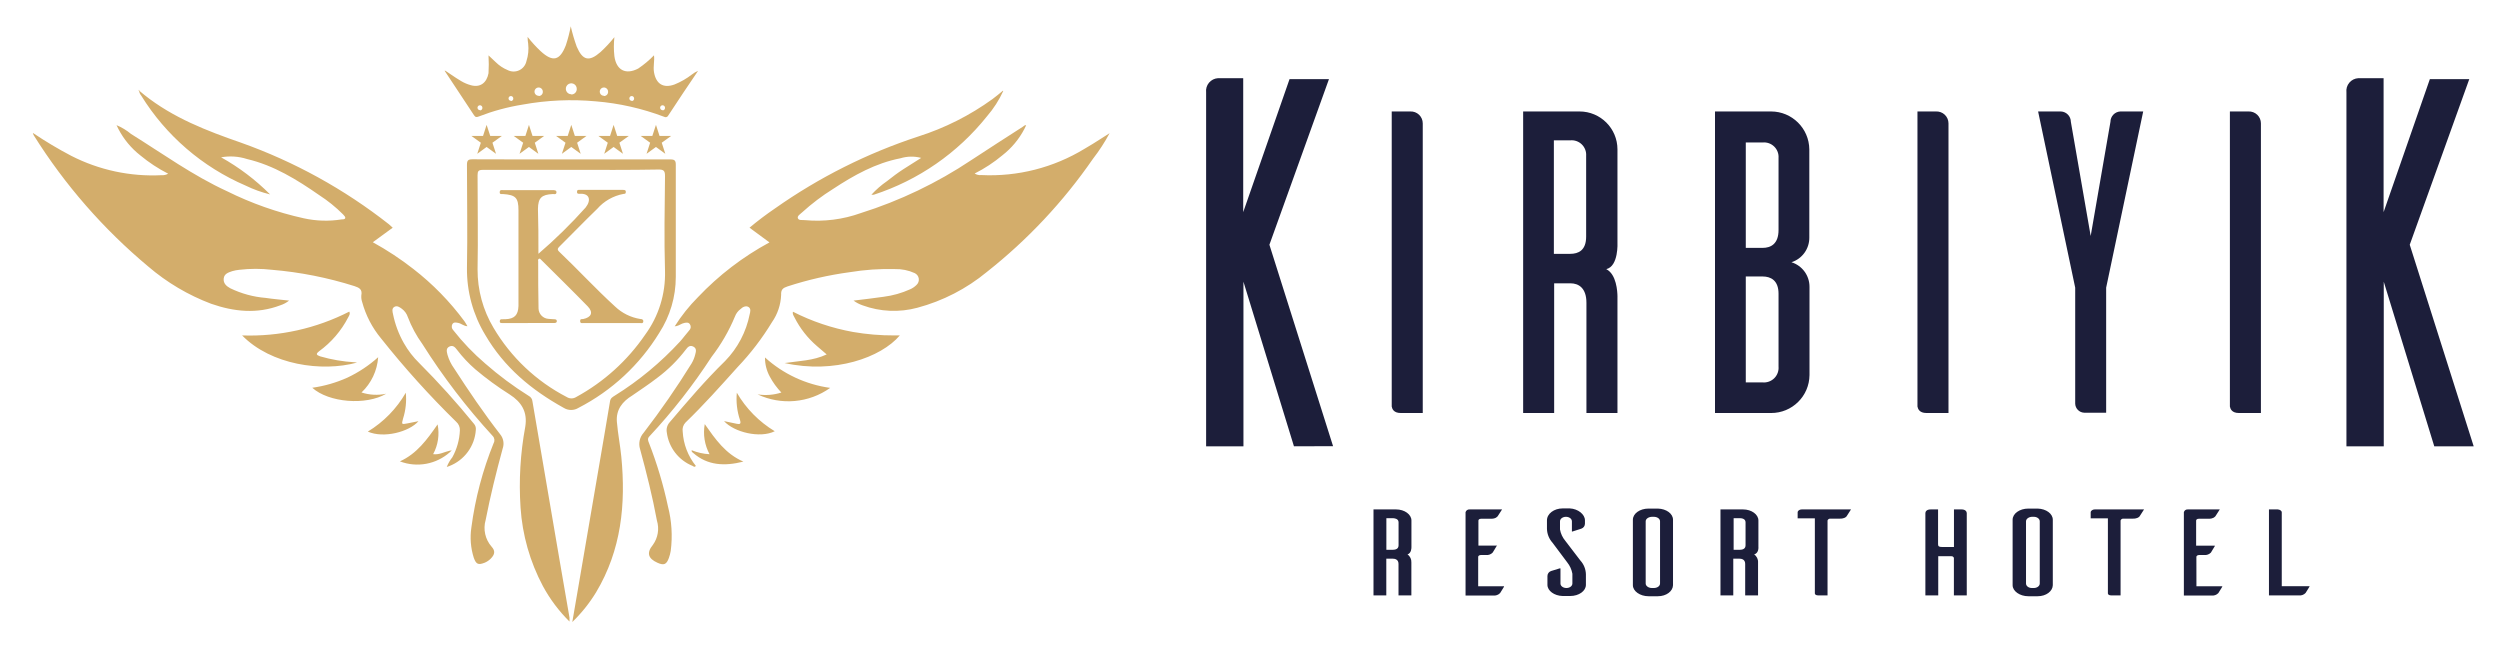
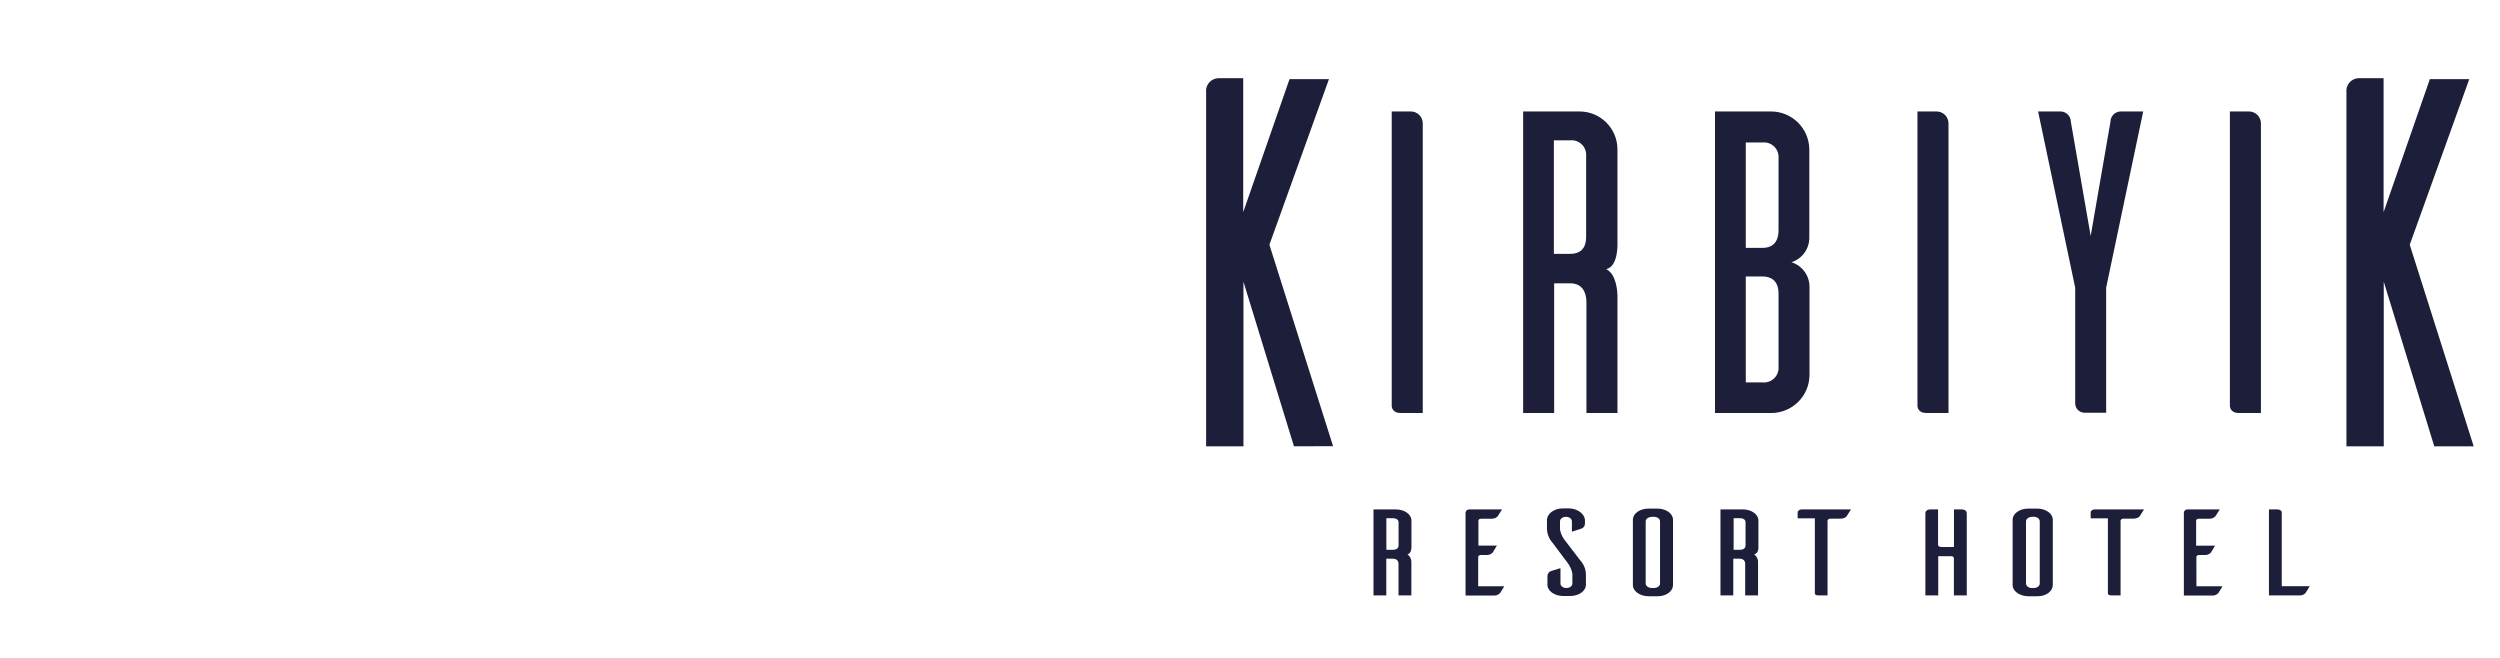
<svg xmlns="http://www.w3.org/2000/svg" xmlns:xlink="http://www.w3.org/1999/xlink" width="190px" height="50px" viewBox="0 0 190 50" version="1.1">
  <title>logo / logo yty</title>
  <defs>
    <path d="M35,33.652 C35.647,33.67 36.149,34.041 36.149,34.499 L36.149,34.499 L36.149,39.477 C36.136,39.934 35.643,40.314 35,40.314 L35,40.314 L34.285,40.314 C33.642,40.314 33.099,39.929 33.099,39.477 L33.099,39.477 L33.099,34.499 C33.099,34.032 33.629,33.652 34.285,33.652 L34.285,33.652 Z M63.864,33.652 C64.507,33.67 65.013,34.041 65.013,34.499 L65.013,34.499 L65.013,39.477 C65,39.934 64.507,40.314 63.864,40.314 L63.864,40.314 L63.149,40.314 C62.506,40.314 61.959,39.929 61.959,39.477 L61.959,39.477 L61.959,34.499 C61.959,34.032 62.493,33.652 63.149,33.652 L63.149,33.652 Z M28.307,33.639 C28.931,33.67 29.456,34.091 29.456,34.544 L29.456,34.544 L29.456,34.793 C29.458,34.966 29.349,35.121 29.185,35.177 C29.103,35.205 28.741,35.327 28.492,35.399 L28.492,35.399 L28.465,35.399 L28.465,34.621 C28.465,34.426 28.257,34.277 28.013,34.277 C27.768,34.277 27.56,34.426 27.56,34.621 L27.56,34.621 L27.56,35.241 C27.615,35.556 27.752,35.851 27.958,36.096 L27.958,36.096 L29.108,37.599 C29.37,37.885 29.519,38.256 29.529,38.644 L29.529,38.644 L29.529,39.449 C29.529,39.916 28.995,40.296 28.338,40.296 L28.338,40.296 L27.755,40.296 C27.126,40.278 26.605,39.902 26.605,39.449 L26.605,39.449 L26.605,38.78 C26.605,38.608 26.714,38.455 26.877,38.4 C26.954,38.381 27.307,38.268 27.537,38.196 L27.537,38.196 L27.596,38.196 L27.596,39.354 C27.596,39.54 27.8,39.689 28.049,39.689 C28.298,39.689 28.501,39.54 28.501,39.345 L28.501,39.345 L28.501,38.603 C28.445,38.286 28.31,37.989 28.108,37.739 L28.108,37.739 L26.99,36.245 C26.73,35.958 26.581,35.587 26.569,35.2 L26.569,35.2 L26.569,34.544 C26.569,34.041 27.112,33.639 27.759,33.639 L27.759,33.639 Z M23.157,33.716 L22.826,34.232 C22.767,34.29 22.668,34.426 22.315,34.426 L22.315,34.426 L21.559,34.426 C21.441,34.426 21.36,34.485 21.36,34.562 L21.36,34.562 L21.36,36.467 L22.781,36.467 L22.74,36.503 L22.582,36.77 C22.519,36.874 22.464,36.965 22.442,36.997 C22.309,37.135 22.12,37.203 21.93,37.182 L21.93,37.182 L21.541,37.182 C21.437,37.182 21.342,37.246 21.342,37.318 L21.342,37.318 L21.342,39.558 L23.306,39.558 L23.306,39.59 C23.265,39.653 23.22,39.726 23.179,39.798 L23.179,39.798 L23.007,40.074 C22.871,40.215 22.677,40.283 22.482,40.26 L22.482,40.26 L20.382,40.26 L20.382,33.924 C20.423,33.79 20.551,33.703 20.69,33.716 L20.69,33.716 L23.157,33.716 Z M77.703,33.716 L77.373,34.232 C77.314,34.29 77.214,34.426 76.861,34.426 L76.861,34.426 L76.11,34.426 C75.992,34.426 75.906,34.485 75.906,34.562 L75.906,34.562 L75.906,36.472 L77.327,36.472 L77.327,36.503 C77.278,36.58 77.219,36.68 77.165,36.77 L77.165,36.77 L77.029,36.997 C76.895,37.133 76.707,37.201 76.517,37.182 L76.517,37.182 L76.128,37.182 C76.02,37.182 75.925,37.246 75.925,37.318 L75.925,37.318 L75.929,39.558 L77.893,39.558 L77.893,39.59 L77.766,39.798 L77.594,40.074 C77.459,40.216 77.264,40.285 77.069,40.26 L77.069,40.26 L74.974,40.26 L74.974,33.924 C75.011,33.79 75.139,33.702 75.277,33.716 L75.277,33.716 L77.703,33.716 Z M82.111,33.716 C82.283,33.729 82.414,33.824 82.414,33.942 L82.414,33.942 L82.414,39.549 L84.523,39.549 L84.523,39.581 L84.396,39.789 C84.324,39.911 84.252,40.029 84.224,40.065 C84.091,40.207 83.897,40.276 83.704,40.251 L83.704,40.251 L81.441,40.251 L81.441,33.716 Z M71.947,33.716 L71.616,34.232 C71.58,34.286 71.462,34.417 71.105,34.417 L71.105,34.417 L70.376,34.417 C70.281,34.408 70.193,34.467 70.164,34.557 L70.164,34.557 L70.164,40.251 L69.48,40.251 C69.2,40.251 69.2,40.115 69.2,40.088 L69.2,34.394 L67.892,34.394 L67.892,33.942 C67.892,33.82 68.036,33.716 68.195,33.716 L68.195,33.716 L71.947,33.716 Z M41.476,33.716 C42.119,33.716 42.639,34.1 42.639,34.553 L42.639,34.553 L42.639,36.558 C42.639,36.558 42.693,37.028 42.318,37.137 C42.514,37.274 42.626,37.504 42.612,37.743 L42.612,37.743 L42.612,40.251 L41.634,40.251 L41.634,37.856 C41.634,37.508 41.354,37.458 41.182,37.458 L41.182,37.458 L40.729,37.458 L40.729,40.251 L39.756,40.251 L39.756,33.716 Z M15.106,33.716 C15.748,33.716 16.269,34.1 16.269,34.553 L16.269,34.553 L16.269,36.569 C16.272,36.64 16.27,37.038 15.97,37.137 C16.167,37.274 16.278,37.504 16.264,37.743 L16.264,37.743 L16.264,40.251 L15.287,40.251 L15.287,37.856 C15.287,37.508 15.006,37.458 14.834,37.458 L14.834,37.458 L14.359,37.458 L14.359,40.251 L13.386,40.251 L13.386,33.716 Z M56.293,33.716 L56.293,36.363 C56.293,36.521 56.365,36.571 56.596,36.571 L56.596,36.571 L57.501,36.571 L57.501,33.716 L58.08,33.716 C58.388,33.716 58.474,33.892 58.474,33.996 L58.474,33.996 L58.474,40.251 L57.496,40.251 L57.496,37.399 C57.468,37.316 57.385,37.264 57.297,37.273 L57.297,37.273 L56.306,37.273 L56.306,40.251 L55.329,40.251 L55.329,33.996 C55.329,33.892 55.41,33.716 55.727,33.716 L55.727,33.716 L56.293,33.716 Z M49.676,33.716 L49.346,34.232 C49.31,34.286 49.192,34.417 48.835,34.417 L48.835,34.417 L48.106,34.417 C48.011,34.408 47.923,34.467 47.893,34.557 L47.893,34.557 L47.893,40.251 L47.21,40.251 C46.929,40.251 46.929,40.115 46.929,40.088 L46.929,40.088 L46.929,34.394 L45.621,34.394 L45.621,33.942 C45.621,33.82 45.757,33.716 45.929,33.716 L45.929,33.716 L49.676,33.716 Z M63.574,34.277 L63.429,34.277 C63.185,34.286 62.977,34.435 62.977,34.621 L62.977,34.621 L62.977,39.345 C62.977,39.531 63.162,39.689 63.429,39.689 L63.429,39.689 L63.57,39.689 C63.814,39.689 64.022,39.54 64.022,39.345 L64.022,39.345 L64.022,34.621 C64.022,34.426 63.814,34.277 63.574,34.277 L63.574,34.277 Z M34.688,34.277 L34.547,34.277 C34.28,34.286 34.072,34.435 34.072,34.621 L34.072,34.621 L34.072,39.345 C34.072,39.531 34.28,39.689 34.547,39.689 L34.547,39.689 L34.688,39.689 C34.955,39.689 35.163,39.54 35.163,39.345 L35.163,39.345 L35.163,34.621 C35.163,34.426 34.955,34.277 34.688,34.277 L34.688,34.277 Z M41.209,34.381 L40.756,34.381 L40.756,36.784 L41.209,36.784 C41.512,36.784 41.662,36.671 41.662,36.435 L41.662,36.435 L41.662,34.693 C41.662,34.404 41.336,34.381 41.209,34.381 L41.209,34.381 Z M14.839,34.381 L14.364,34.381 L14.364,36.784 L14.839,36.784 C15.142,36.784 15.291,36.671 15.291,36.435 L15.291,36.435 L15.291,34.693 C15.291,34.404 14.943,34.381 14.839,34.381 L14.839,34.381 Z M90.153,0.942 L90.153,11.124 L93.669,1.014 L96.665,1.014 L92.14,13.6 L97,28.919 L94.004,28.919 L90.166,16.41 L90.166,28.919 L87.329,28.919 L87.329,2.019 C87.297,1.754 87.377,1.488 87.548,1.284 C87.72,1.08 87.968,0.956 88.234,0.942 L90.153,0.942 Z M3.484,0.942 L3.484,11.124 L7.005,1.014 L10.001,1.014 L5.475,13.6 L10.313,28.909 L7.34,28.919 L3.502,16.41 L3.502,28.919 L0.665,28.919 L0.665,2.019 C0.634,1.754 0.714,1.489 0.885,1.285 C1.057,1.082 1.304,0.957 1.57,0.942 L3.484,0.942 Z M16.178,3.471 C16.426,3.459 16.668,3.549 16.848,3.72 C17.027,3.891 17.129,4.128 17.129,4.376 L17.129,26.389 L15.459,26.389 C14.902,26.389 14.802,26.058 14.771,25.895 L14.771,3.471 L16.178,3.471 Z M29.044,3.471 C30.635,3.471 31.925,4.759 31.927,6.35 L31.927,13.423 C31.927,13.423 32.027,15.233 31.076,15.455 C31.858,15.846 31.924,17.172 31.928,17.526 L31.927,17.603 C31.927,17.61 31.927,17.614 31.927,17.614 L31.927,26.389 L29.569,26.389 L29.569,18.007 C29.569,16.894 28.981,16.532 28.356,16.532 L27.116,16.532 L27.116,26.389 L24.759,26.389 L24.759,3.471 L29.044,3.471 Z M43.599,3.471 C45.193,3.471 46.491,4.755 46.508,6.35 L46.508,13.061 C46.513,13.914 45.963,14.671 45.151,14.93 C45.967,15.184 46.523,15.94 46.522,16.795 L46.522,23.506 C46.507,25.108 45.2,26.396 43.599,26.389 L39.34,26.389 L39.34,3.471 L43.599,3.471 Z M56.134,3.471 C56.382,3.459 56.624,3.549 56.804,3.72 C56.983,3.891 57.085,4.128 57.085,4.376 L57.085,26.389 L55.415,26.389 C54.858,26.389 54.759,26.058 54.727,25.895 L54.727,3.471 L56.134,3.471 Z M79.88,3.471 C80.128,3.459 80.37,3.549 80.549,3.72 C80.729,3.891 80.831,4.128 80.83,4.376 L80.83,26.389 L79.16,26.389 C78.604,26.389 78.504,26.058 78.472,25.895 L78.472,3.471 L79.88,3.471 Z M65.633,3.471 C66.053,3.493 66.383,3.839 66.385,4.259 L67.892,12.934 L69.394,4.259 C69.396,3.839 69.726,3.493 70.145,3.471 L71.883,3.471 L69.068,16.862 L69.068,26.366 L67.398,26.366 C67.025,26.352 66.727,26.051 66.715,25.678 L66.715,16.862 L63.896,3.471 L65.633,3.471 Z M42.956,16.012 L41.68,16.012 L41.68,24.063 L42.956,24.063 C43.285,24.094 43.611,23.976 43.846,23.743 C44.08,23.509 44.198,23.184 44.169,22.854 L44.169,17.32 C44.169,16.306 43.576,16.012 42.956,16.012 Z M28.334,5.666 L27.094,5.666 L27.094,14.292 L28.334,14.292 C28.958,14.292 29.547,14.034 29.547,12.984 L29.547,6.843 C29.57,6.518 29.448,6.199 29.214,5.972 C28.98,5.745 28.658,5.633 28.334,5.666 Z M42.956,5.829 L41.68,5.829 L41.68,13.839 L42.956,13.839 C43.576,13.839 44.169,13.545 44.169,12.482 L44.169,7.006 C44.192,6.681 44.07,6.362 43.836,6.135 C43.602,5.908 43.28,5.796 42.956,5.829 Z" id="path-1" />
-     <path d="M74.224,4.892 L74.246,4.919 C73.927,5.614 73.511,6.26 73.011,6.838 C70.789,9.623 67.799,11.695 64.412,12.798 C64.35,12.805 64.288,12.805 64.227,12.798 C64.582,12.411 64.98,12.065 65.412,11.766 C65.815,11.445 66.227,11.137 66.652,10.861 C67.078,10.585 67.517,10.309 68.01,10.001 C67.493,9.863 66.947,9.872 66.435,10.029 C64.552,10.395 62.905,11.314 61.321,12.355 C60.482,12.878 59.691,13.477 58.959,14.142 C58.823,14.274 58.565,14.414 58.642,14.595 C58.719,14.776 58.995,14.704 59.185,14.731 C60.621,14.864 62.069,14.68 63.426,14.192 C66.397,13.256 69.22,11.903 71.811,10.173 C73.11,9.314 74.423,8.481 75.731,7.635 C75.796,7.595 75.855,7.52 75.939,7.515 L75.988,7.522 L75.853,7.799 C75.448,8.576 74.88,9.258 74.187,9.798 C73.539,10.341 72.83,10.807 72.074,11.187 C72.226,11.284 72.406,11.326 72.585,11.305 C75.339,11.438 78.069,10.743 80.424,9.309 C80.858,9.062 81.278,8.794 81.698,8.525 L82.329,8.123 C81.962,8.808 81.538,9.46 81.062,10.074 C78.817,13.326 76.098,16.224 72.997,18.672 C71.455,19.945 69.657,20.871 67.725,21.388 C66.352,21.759 64.897,21.696 63.561,21.207 C63.313,21.123 63.079,21.001 62.869,20.845 C63.661,20.745 64.408,20.668 65.154,20.555 C65.848,20.467 66.526,20.277 67.164,19.989 C67.346,19.911 67.512,19.799 67.652,19.659 C67.789,19.535 67.855,19.351 67.827,19.169 C67.798,18.986 67.68,18.83 67.512,18.754 C67.042,18.541 66.53,18.437 66.014,18.451 C64.866,18.42 63.717,18.499 62.584,18.686 C60.977,18.903 59.392,19.265 57.85,19.768 C57.511,19.881 57.343,20.003 57.366,20.415 C57.338,21.158 57.096,21.878 56.669,22.487 C55.923,23.717 55.046,24.863 54.053,25.904 C52.763,27.339 51.483,28.778 50.093,30.118 C49.921,30.3 49.843,30.553 49.885,30.801 C49.937,31.753 50.287,32.665 50.885,33.408 C50.786,33.539 50.704,33.444 50.636,33.408 C49.57,32.978 48.82,32.005 48.677,30.864 C48.626,30.592 48.703,30.312 48.885,30.104 C50.243,28.506 51.6,26.909 53.107,25.438 C54.062,24.46 54.711,23.226 54.976,21.886 C55.022,21.7 55.089,21.46 54.89,21.333 C54.691,21.207 54.438,21.333 54.284,21.487 C54.091,21.63 53.943,21.824 53.859,22.048 C53.403,23.146 52.805,24.18 52.08,25.121 C50.685,27.267 49.106,29.287 47.36,31.158 C47.183,31.339 47.251,31.484 47.319,31.656 C47.932,33.228 48.416,34.848 48.767,36.499 C49.051,37.599 49.122,38.743 48.975,39.87 C48.945,40.052 48.898,40.231 48.835,40.404 C48.654,40.906 48.455,40.988 47.971,40.771 C47.247,40.449 47.125,40.01 47.618,39.413 C48.005,38.878 48.119,38.193 47.926,37.562 C47.591,35.752 47.138,33.942 46.645,32.131 C46.51,31.701 46.612,31.232 46.912,30.896 C48.216,29.201 49.434,27.442 50.559,25.624 C50.687,25.408 50.782,25.175 50.84,24.931 C50.899,24.709 50.958,24.479 50.695,24.343 C50.433,24.207 50.27,24.37 50.129,24.56 C49.513,25.37 48.786,26.091 47.971,26.701 C47.355,27.18 46.704,27.606 46.052,28.058 C45.31,28.511 44.803,29.131 44.884,30.072 C44.966,31.014 45.133,31.824 45.219,32.702 C45.572,36.322 45.219,39.811 43.305,43.011 C42.801,43.839 42.192,44.6 41.495,45.274 C41.64,44.436 41.762,43.721 41.884,43.011 C42.421,39.858 42.961,36.705 43.504,33.552 C43.789,31.864 44.088,30.176 44.364,28.488 C44.405,28.244 44.572,28.167 44.731,28.063 C46.558,26.924 48.223,25.543 49.681,23.958 C49.93,23.682 50.134,23.388 50.387,23.103 C50.51,22.983 50.531,22.794 50.437,22.65 C50.342,22.492 50.184,22.51 50.016,22.542 C49.798,22.583 49.629,22.732 49.414,22.782 L49.301,22.796 L49.306,22.809 L49.285,22.808 L49.29,22.797 L49.279,22.8 C49.785,21.998 50.378,21.254 51.048,20.582 C52.627,18.917 54.46,17.513 56.479,16.423 L54.963,15.305 C55.586,14.783 56.236,14.292 56.909,13.835 C60.246,11.484 63.914,9.643 67.793,8.372 C69.808,7.731 71.708,6.773 73.422,5.535 C73.699,5.336 73.956,5.109 74.224,4.892 Z M8.594,4.883 L8.583,4.893 L8.975,5.217 C11.154,6.953 13.711,7.94 16.301,8.838 C20.366,10.283 24.169,12.38 27.561,15.047 C27.661,15.128 27.756,15.214 27.846,15.305 L26.334,16.41 C27.414,17.004 28.445,17.683 29.416,18.442 C30.889,19.584 32.197,20.924 33.304,22.424 L33.418,22.606 L33.418,22.606 L33.525,22.791 C33.263,22.791 33.073,22.592 32.828,22.542 C32.652,22.506 32.475,22.465 32.376,22.641 C32.299,22.792 32.328,22.975 32.448,23.094 C33.173,24.019 33.989,24.869 34.883,25.633 C35.915,26.537 37.018,27.357 38.182,28.086 C38.345,28.168 38.453,28.329 38.467,28.511 C39.146,32.521 39.831,36.53 40.522,40.54 C40.771,42.006 41.029,43.472 41.282,44.939 L41.282,45.237 L41.282,45.237 C40.478,44.443 39.796,43.534 39.259,42.54 C38.277,40.695 37.699,38.662 37.562,36.575 C37.425,34.522 37.545,32.458 37.92,30.434 C38.105,29.298 37.63,28.556 36.738,27.981 C35.823,27.405 34.949,26.766 34.123,26.067 C33.614,25.625 33.151,25.132 32.742,24.596 C32.593,24.402 32.435,24.203 32.154,24.338 C31.873,24.474 31.955,24.728 32.009,24.963 C32.115,25.331 32.283,25.679 32.507,25.99 C33.616,27.705 34.77,29.407 36.019,31.014 C36.263,31.314 36.333,31.721 36.204,32.086 C35.711,33.896 35.263,35.707 34.91,37.517 C34.703,38.227 34.874,38.994 35.363,39.549 C35.657,39.87 35.607,40.142 35.299,40.454 C35.17,40.585 35.016,40.689 34.847,40.762 C34.349,40.956 34.191,40.893 34.009,40.395 C33.772,39.652 33.709,38.863 33.824,38.092 C34.114,35.891 34.683,33.736 35.516,31.679 C35.614,31.508 35.59,31.294 35.458,31.149 C33.464,28.981 31.67,26.636 30.099,24.144 C29.643,23.514 29.272,22.826 28.995,22.098 C28.913,21.847 28.755,21.627 28.543,21.469 C28.371,21.342 28.176,21.202 27.968,21.324 C27.76,21.447 27.828,21.686 27.868,21.867 C28.024,22.643 28.302,23.388 28.692,24.076 C29.01,24.638 29.406,25.151 29.869,25.601 C31.333,27.068 32.721,28.609 34.028,30.217 C34.135,30.342 34.184,30.506 34.163,30.67 C34.084,31.91 33.288,32.983 32.139,33.425 L31.955,33.489 C32.058,33.223 32.202,32.974 32.38,32.751 C32.725,32.126 32.92,31.429 32.951,30.715 C32.964,30.463 32.861,30.219 32.67,30.054 C30.636,28.063 28.729,25.947 26.959,23.718 C26.288,22.91 25.799,21.967 25.524,20.953 C25.468,20.791 25.446,20.618 25.461,20.446 C25.551,19.994 25.307,19.867 24.94,19.745 C22.904,19.1 20.801,18.684 18.672,18.505 C17.847,18.408 17.013,18.408 16.188,18.505 C16.004,18.523 15.822,18.558 15.645,18.609 C15.364,18.709 15.043,18.795 15.002,19.166 C14.961,19.537 15.21,19.749 15.5,19.908 C16.343,20.316 17.255,20.565 18.188,20.641 C18.758,20.727 19.338,20.772 19.971,20.845 C19.773,21.003 19.547,21.124 19.306,21.202 C17.536,21.876 15.785,21.691 14.043,21.085 C12.299,20.426 10.683,19.469 9.268,18.256 C5.865,15.416 2.931,12.055 0.575,8.3 C0.546,8.25 0.521,8.199 0.498,8.146 L0.525,8.119 C1.454,8.745 2.416,9.319 3.408,9.839 C5.533,10.927 7.907,11.436 10.291,11.314 C10.462,11.327 10.632,11.287 10.78,11.201 C10.027,10.817 9.318,10.351 8.666,9.811 C7.974,9.269 7.407,8.586 7.001,7.808 L6.856,7.512 C7.254,7.678 7.625,7.902 7.956,8.178 C10.359,9.676 12.667,11.346 15.251,12.531 C17.105,13.452 19.064,14.143 21.085,14.59 C22.027,14.798 23,14.827 23.954,14.676 C24.049,14.676 24.198,14.676 24.234,14.586 C24.271,14.495 24.153,14.378 24.071,14.292 C23.521,13.742 22.914,13.252 22.261,12.83 C20.564,11.649 18.808,10.567 16.776,10.087 C16.139,9.882 15.462,9.837 14.803,9.956 C16.17,10.718 17.424,11.667 18.528,12.776 C17.882,12.618 17.256,12.392 16.659,12.101 C13.377,10.689 10.609,8.302 8.73,5.263 C8.644,5.162 8.589,5.038 8.571,4.906 L8.526,4.856 C8.576,4.797 8.576,4.856 8.594,4.883 Z M31.258,30.253 C31.414,31.024 31.294,31.825 30.919,32.516 C31.386,32.579 31.77,32.341 32.177,32.254 L32.336,32.229 L32.19,32.368 C31.159,33.287 29.695,33.562 28.393,33.064 C29.683,32.48 30.457,31.407 31.258,30.253 Z M51.56,30.231 C52.37,31.38 53.134,32.493 54.497,33.082 C53.067,33.444 51.781,33.38 50.695,32.435 C50.641,32.391 50.572,32.351 50.563,32.276 L50.568,32.217 C51.001,32.394 51.46,32.497 51.926,32.521 C51.55,31.82 51.42,31.013 51.56,30.231 Z M28.841,27.846 C28.906,28.508 28.835,29.176 28.633,29.81 C28.511,30.262 28.515,30.262 28.95,30.181 C29.231,30.131 29.507,30.068 29.805,30.009 C29.099,30.824 27.153,31.335 25.954,30.801 C27.15,30.075 28.144,29.059 28.841,27.846 Z M53.999,27.846 C54.698,29.049 55.689,30.056 56.882,30.774 C55.755,31.33 53.795,30.855 53.026,30.004 L53.994,30.208 C54.243,30.262 54.329,30.208 54.243,29.932 C54.015,29.262 53.932,28.551 53.999,27.846 Z M33.905,10.106 C36.404,10.119 38.92,10.115 41.418,10.115 L48.944,10.115 L48.944,10.115 C49.27,10.115 49.365,10.201 49.36,10.531 L49.36,19.044 L49.36,19.044 C49.362,20.557 48.923,22.038 48.098,23.307 C46.614,25.728 44.494,27.695 41.97,28.995 C41.624,29.212 41.184,29.212 40.839,28.995 C38.39,27.638 36.313,25.913 34.883,23.46 C33.952,21.925 33.469,20.16 33.489,18.365 C33.539,15.753 33.489,13.138 33.489,10.526 C33.489,10.196 33.575,10.106 33.905,10.106 Z M56.139,25.167 C57.52,26.42 59.248,27.226 61.095,27.479 C59.48,28.632 57.368,28.82 55.574,27.972 C56.18,28.069 56.8,28.021 57.384,27.832 C57.038,27.471 56.742,27.065 56.506,26.624 C56.261,26.178 56.134,25.676 56.139,25.167 Z M26.741,25.148 C26.67,26.169 26.218,27.125 25.474,27.828 C26.081,28.024 26.729,28.057 27.352,27.923 C25.827,28.828 22.985,28.601 21.732,27.47 C22.654,27.341 23.553,27.082 24.402,26.701 C25.253,26.299 26.041,25.777 26.741,25.148 Z M48.052,10.884 C45.839,10.925 43.64,10.911 41.436,10.911 L34.688,10.911 L34.688,10.911 C34.372,10.911 34.295,11.002 34.295,11.309 C34.295,13.694 34.34,16.084 34.295,18.473 C34.288,20.036 34.707,21.571 35.507,22.913 C36.831,25.153 38.758,26.976 41.069,28.172 C41.29,28.314 41.573,28.314 41.793,28.172 C43.888,27.031 45.682,25.41 47.029,23.442 C48.057,22.039 48.589,20.334 48.541,18.595 C48.469,16.197 48.514,13.794 48.541,11.391 C48.541,11.011 48.473,10.879 48.052,10.884 Z M24.547,21.682 C24.637,21.872 24.519,22.003 24.456,22.134 C23.931,23.146 23.178,24.021 22.257,24.691 C21.981,24.904 22.048,24.981 22.325,25.081 C23.184,25.331 24.069,25.483 24.963,25.533 L25.135,25.556 C22.451,26.293 18.591,25.728 16.401,23.492 C19.226,23.591 22.029,22.968 24.547,21.682 Z M58.265,21.692 L58.253,21.686 C59.696,22.423 61.239,22.942 62.833,23.23 C63.871,23.41 64.924,23.497 65.978,23.492 L66.385,23.492 C64.96,25.176 61.407,26.434 57.633,25.592 C58.728,25.425 59.801,25.42 60.828,24.936 C60.561,24.705 60.326,24.51 60.095,24.307 C59.384,23.699 58.801,22.956 58.38,22.121 C58.323,22.008 58.238,21.895 58.251,21.755 L58.265,21.692 Z M42.051,12.432 L45.346,12.432 C45.455,12.432 45.563,12.432 45.563,12.59 C45.563,12.748 45.473,12.726 45.378,12.739 C44.605,12.884 43.904,13.284 43.386,13.875 C42.418,14.808 41.486,15.781 40.531,16.726 C40.386,16.871 40.323,16.962 40.504,17.134 C41.929,18.491 43.278,19.958 44.744,21.293 C45.272,21.798 45.941,22.129 46.663,22.243 C46.79,22.243 46.912,22.288 46.889,22.447 C46.867,22.605 46.726,22.551 46.631,22.551 L42.355,22.551 L42.355,22.551 C42.251,22.551 42.097,22.605 42.092,22.406 C42.088,22.207 42.214,22.266 42.318,22.248 C42.952,22.116 43.11,21.741 42.667,21.284 C41.508,20.093 40.318,18.93 39.141,17.758 C39.092,17.708 39.033,17.613 38.947,17.677 C38.861,17.74 38.902,17.794 38.902,17.858 C38.902,19.057 38.902,20.256 38.929,21.456 C38.944,21.87 39.27,22.206 39.685,22.234 C39.817,22.25 39.95,22.259 40.083,22.261 C40.187,22.261 40.314,22.261 40.318,22.406 C40.322,22.53 40.209,22.548 40.109,22.55 L36.204,22.551 C36.105,22.551 35.978,22.573 35.983,22.406 C35.987,22.262 36.077,22.262 36.168,22.262 L36.408,22.261 C37.096,22.234 37.381,21.953 37.404,21.252 L37.404,13.984 L37.404,13.984 C37.404,13.025 37.186,12.812 36.227,12.748 C36.118,12.748 35.965,12.789 35.978,12.595 C35.992,12.4 36.136,12.45 36.245,12.45 L40.006,12.45 C40.133,12.45 40.305,12.45 40.291,12.626 C40.277,12.803 40.114,12.744 40.01,12.748 C39.16,12.789 38.897,13.038 38.884,13.875 C38.92,14.961 38.92,16.07 38.92,17.288 C40.192,16.195 41.39,15.021 42.508,13.771 C42.961,13.196 42.794,12.676 42.056,12.73 C41.943,12.73 41.839,12.73 41.852,12.567 C41.866,12.405 41.956,12.432 42.051,12.432 Z M34.982,7.49 L35.259,8.332 L36.141,8.332 L35.426,8.847 L35.698,9.689 L34.982,9.169 L34.272,9.689 L34.544,8.847 L33.828,8.332 L34.711,8.332 L34.982,7.49 Z M38.2,7.49 L38.472,8.332 L39.354,8.332 L38.644,8.847 L38.915,9.689 L38.2,9.169 L37.485,9.689 L37.761,8.847 L37.046,8.332 L37.929,8.332 L38.2,7.49 Z M41.418,7.49 L41.689,8.332 L42.572,8.332 L41.861,8.847 L42.133,9.689 L41.418,9.169 L40.703,9.689 L40.979,8.847 L40.264,8.332 L41.146,8.332 L41.418,7.49 Z M44.635,7.49 L44.907,8.332 L45.789,8.332 L45.074,8.847 L45.346,9.689 L44.635,9.169 L43.92,9.689 L44.192,8.847 L43.481,8.332 L44.364,8.332 L44.635,7.49 Z M47.853,7.49 L48.125,8.332 L49.007,8.332 L48.292,8.847 L48.564,9.689 L47.853,9.169 L47.138,9.689 L47.41,8.847 L46.695,8.332 L47.577,8.332 L47.853,7.49 Z M41.377,4.97379915e-14 C41.497,0.523 41.648,1.038 41.83,1.543 C42.282,2.598 42.771,2.715 43.64,1.955 C44.02,1.606 44.373,1.227 44.694,0.824 C44.64,1.305 44.64,1.791 44.694,2.272 C44.839,3.335 45.554,3.706 46.505,3.209 C46.938,2.916 47.34,2.58 47.704,2.204 C47.758,2.634 47.631,3.037 47.704,3.489 C47.858,4.381 48.414,4.729 49.261,4.421 C49.737,4.229 50.185,3.972 50.591,3.657 C50.731,3.544 50.887,3.453 51.053,3.385 C50.283,4.512 49.532,5.643 48.79,6.775 C48.764,6.834 48.714,6.879 48.652,6.898 C48.59,6.917 48.523,6.909 48.469,6.874 C46.803,6.243 45.057,5.848 43.282,5.702 C41.43,5.532 39.564,5.614 37.734,5.947 C36.59,6.129 35.469,6.433 34.39,6.852 C34.24,6.911 34.136,6.929 34.028,6.761 C33.304,5.663 32.578,4.565 31.851,3.467 L31.851,3.467 L31.792,3.376 C31.824,3.353 31.901,3.412 31.901,3.412 L31.901,3.412 L32.28,3.668 C32.533,3.84 32.788,4.01 33.05,4.164 C33.275,4.298 33.517,4.402 33.77,4.471 C34.476,4.679 34.987,4.313 35.127,3.566 C35.154,3.114 35.154,2.661 35.127,2.208 L35.127,2.208 L35.675,2.724 C35.935,2.982 36.242,3.186 36.58,3.326 C36.857,3.468 37.184,3.473 37.464,3.339 C37.745,3.205 37.947,2.947 38.01,2.643 C38.149,2.215 38.193,1.763 38.141,1.317 C38.123,1.177 38.096,1.041 38.096,0.801 C38.398,1.188 38.729,1.551 39.087,1.887 C40.015,2.742 40.553,2.611 41.006,1.435 C41.161,0.965 41.285,0.486 41.377,4.97379915e-14 Z M48.429,6.016 C48.359,5.986 48.278,6.002 48.224,6.055 C48.171,6.109 48.155,6.19 48.185,6.26 C48.215,6.329 48.284,6.374 48.36,6.372 L48.36,6.372 L48.36,6.39 C48.411,6.39 48.46,6.369 48.495,6.331 C48.529,6.293 48.546,6.242 48.541,6.191 C48.543,6.115 48.498,6.046 48.429,6.016 Z M34.549,6.016 C34.479,5.986 34.398,6.002 34.344,6.055 C34.291,6.109 34.275,6.19 34.305,6.26 C34.335,6.329 34.404,6.374 34.48,6.372 L34.48,6.372 L34.48,6.39 C34.531,6.39 34.58,6.369 34.615,6.331 C34.65,6.293 34.666,6.242 34.661,6.191 C34.663,6.115 34.618,6.046 34.549,6.016 Z M46.011,5.299 C45.911,5.299 45.83,5.38 45.83,5.48 C45.83,5.58 45.911,5.661 46.011,5.661 L46.011,5.661 L46.011,5.68 C46.063,5.68 46.112,5.658 46.146,5.62 C46.181,5.582 46.197,5.531 46.192,5.48 C46.192,5.38 46.111,5.299 46.011,5.299 Z M36.829,5.299 C36.729,5.299 36.648,5.38 36.648,5.48 C36.648,5.58 36.729,5.661 36.829,5.661 L36.829,5.661 L36.829,5.68 C36.88,5.68 36.929,5.658 36.964,5.62 C36.998,5.582 37.015,5.531 37.01,5.48 C37.01,5.38 36.929,5.299 36.829,5.299 Z M44.019,4.672 C43.901,4.623 43.764,4.65 43.674,4.741 C43.583,4.831 43.556,4.967 43.605,5.086 C43.654,5.204 43.77,5.281 43.898,5.281 L43.898,5.281 L43.898,5.299 C43.985,5.301 44.07,5.265 44.13,5.202 C44.19,5.138 44.221,5.052 44.215,4.965 C44.215,4.836 44.137,4.721 44.019,4.672 Z M39.058,4.671 C38.939,4.623 38.802,4.651 38.712,4.742 C38.622,4.834 38.596,4.971 38.646,5.089 C38.697,5.207 38.814,5.283 38.942,5.281 L38.942,5.281 L38.942,5.299 C39.029,5.298 39.111,5.262 39.17,5.199 C39.229,5.135 39.26,5.051 39.255,4.965 C39.255,4.836 39.177,4.72 39.058,4.671 Z M41.58,4.364 C41.425,4.298 41.245,4.333 41.125,4.451 C41.005,4.57 40.969,4.749 41.033,4.906 C41.097,5.062 41.249,5.164 41.418,5.164 L41.418,5.164 L41.418,5.182 C41.531,5.183 41.64,5.138 41.719,5.056 C41.797,4.975 41.839,4.865 41.834,4.752 C41.836,4.583 41.736,4.43 41.58,4.364 Z" id="path-3" />
  </defs>
  <g id="logo-/-logo-yty" stroke="none" stroke-width="1" fill="none" fill-rule="evenodd">
    <g id="01-red" transform="translate(91, 5)">
      <mask id="mask-2" fill="white">
        <use xlink:href="#path-1" />
      </mask>
      <use id="Mask" fill="#1C1E3A" fill-rule="nonzero" xlink:href="#path-1" />
    </g>
    <g id="01-red" transform="translate(2, 2)">
      <mask id="mask-4" fill="white">
        <use xlink:href="#path-3" />
      </mask>
      <use id="Mask" fill="#D3AD6B" fill-rule="nonzero" xlink:href="#path-3" />
    </g>
  </g>
</svg>